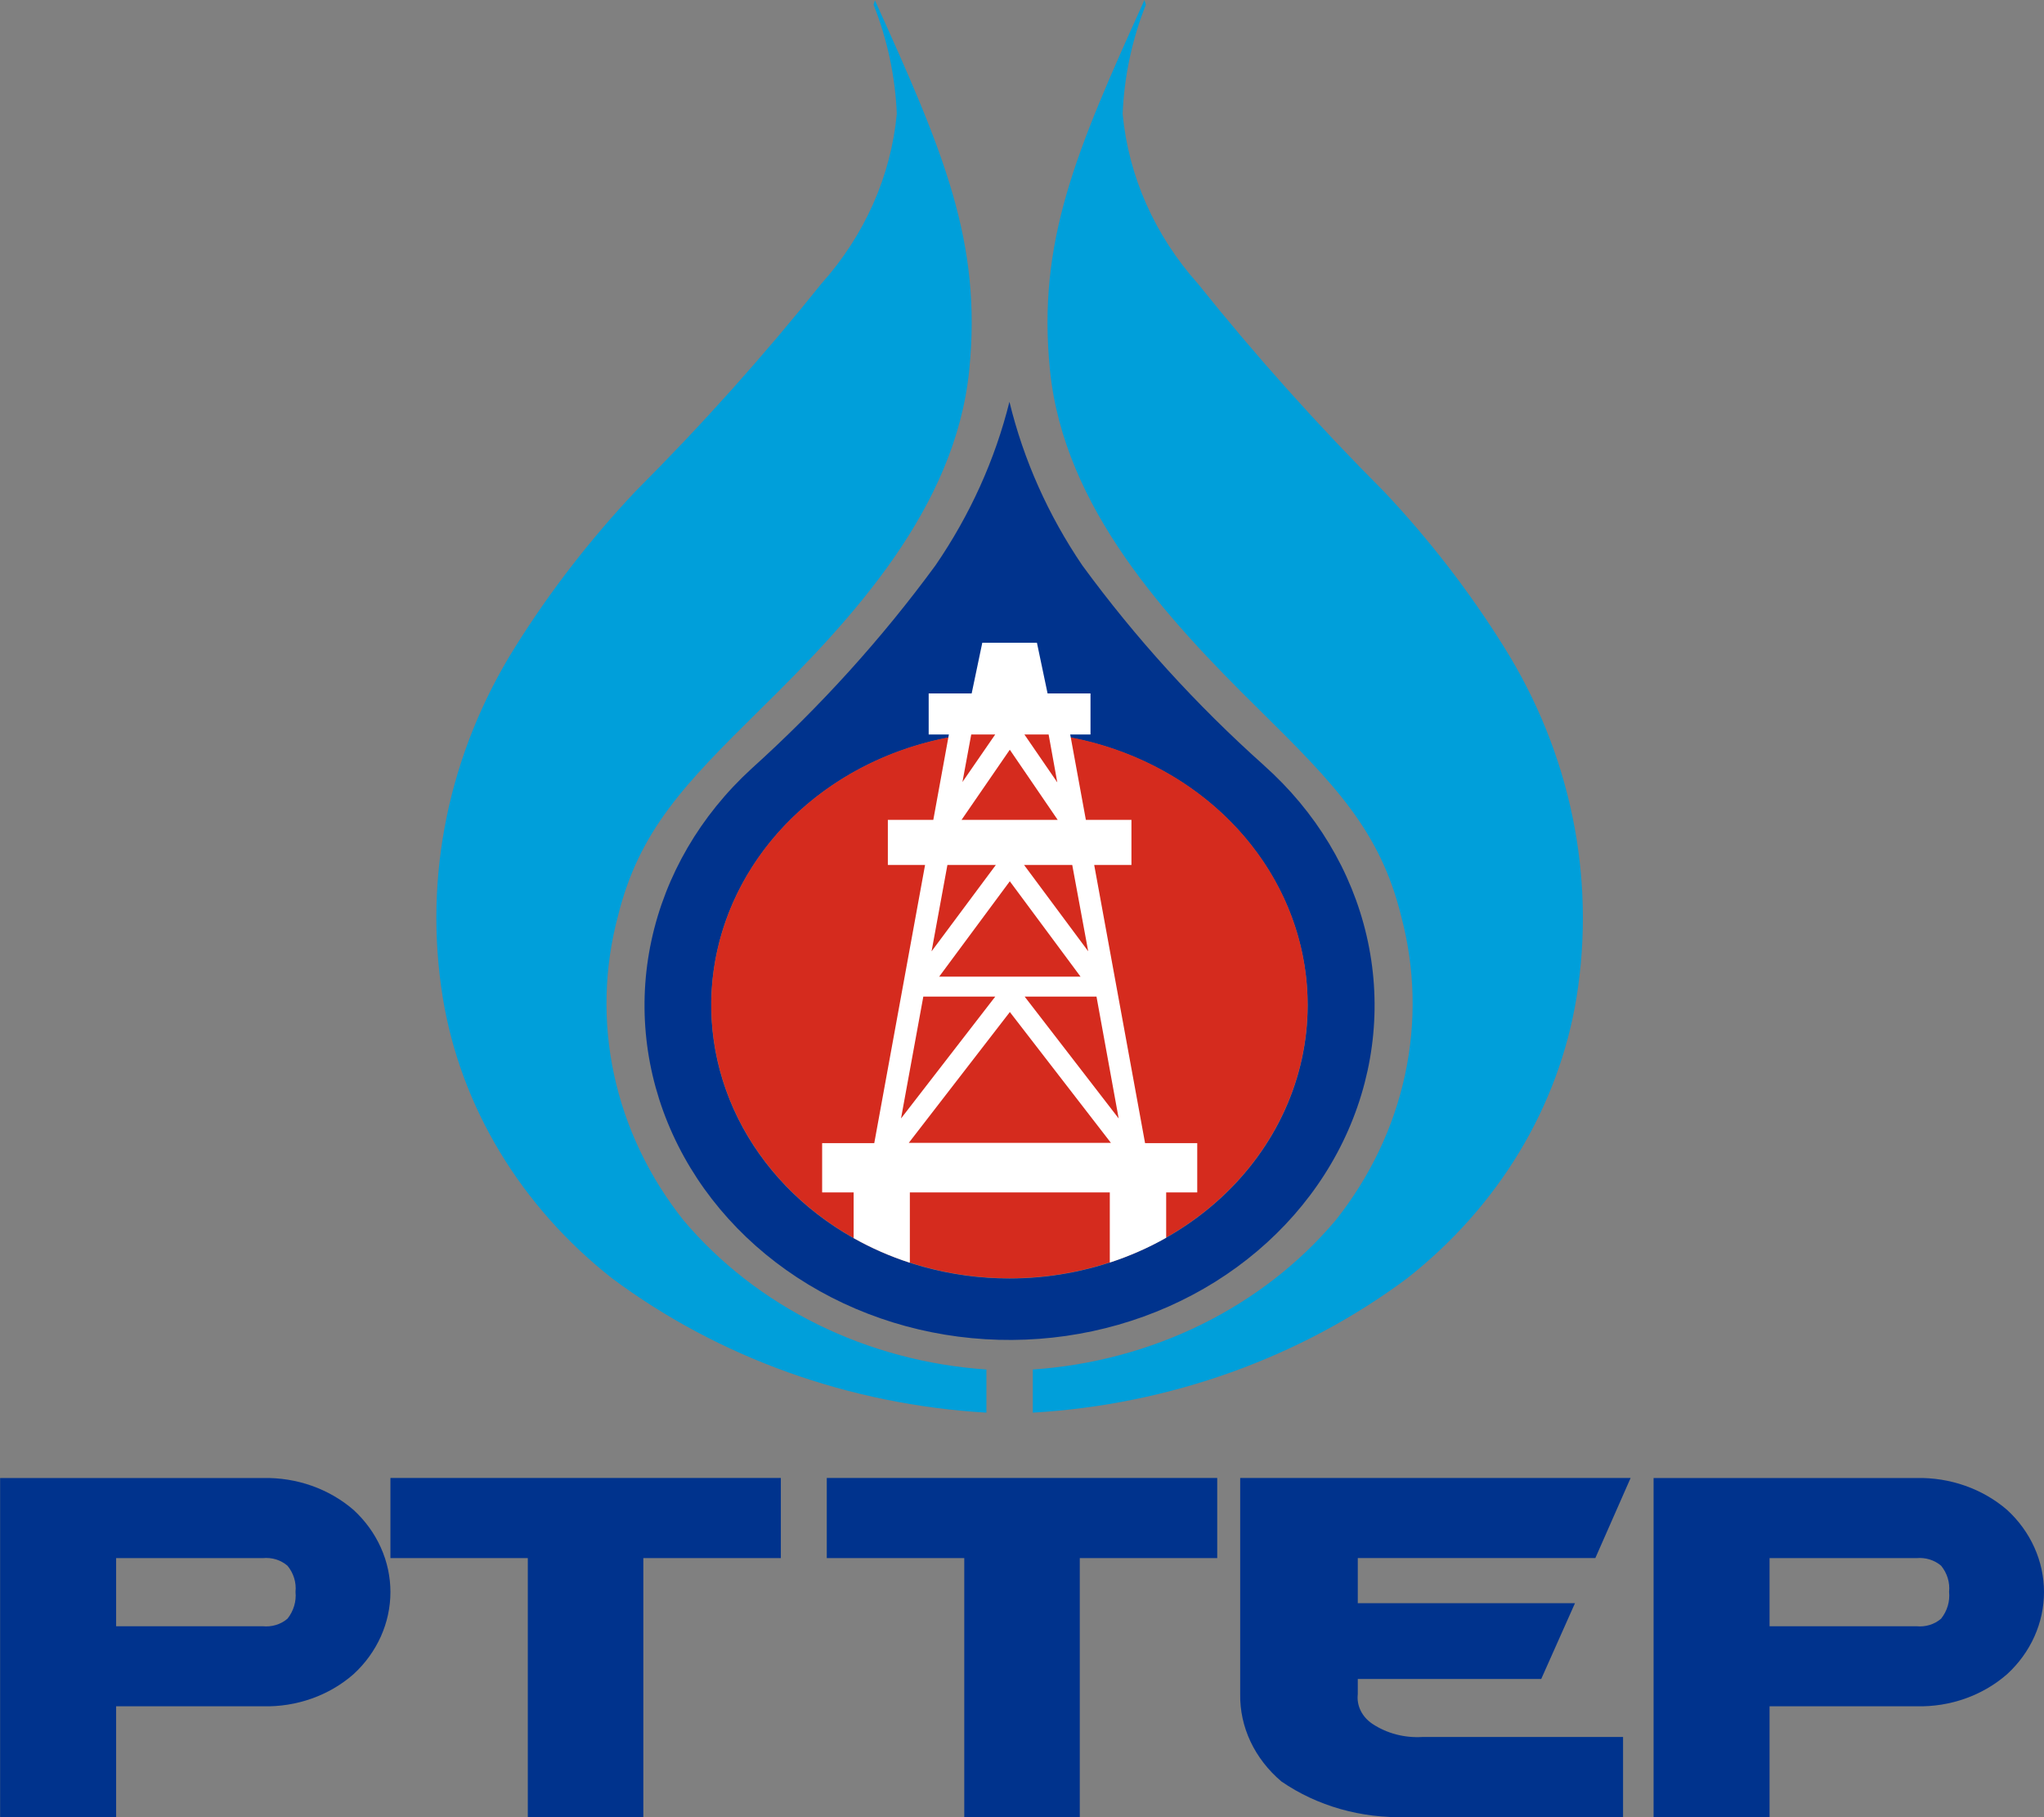
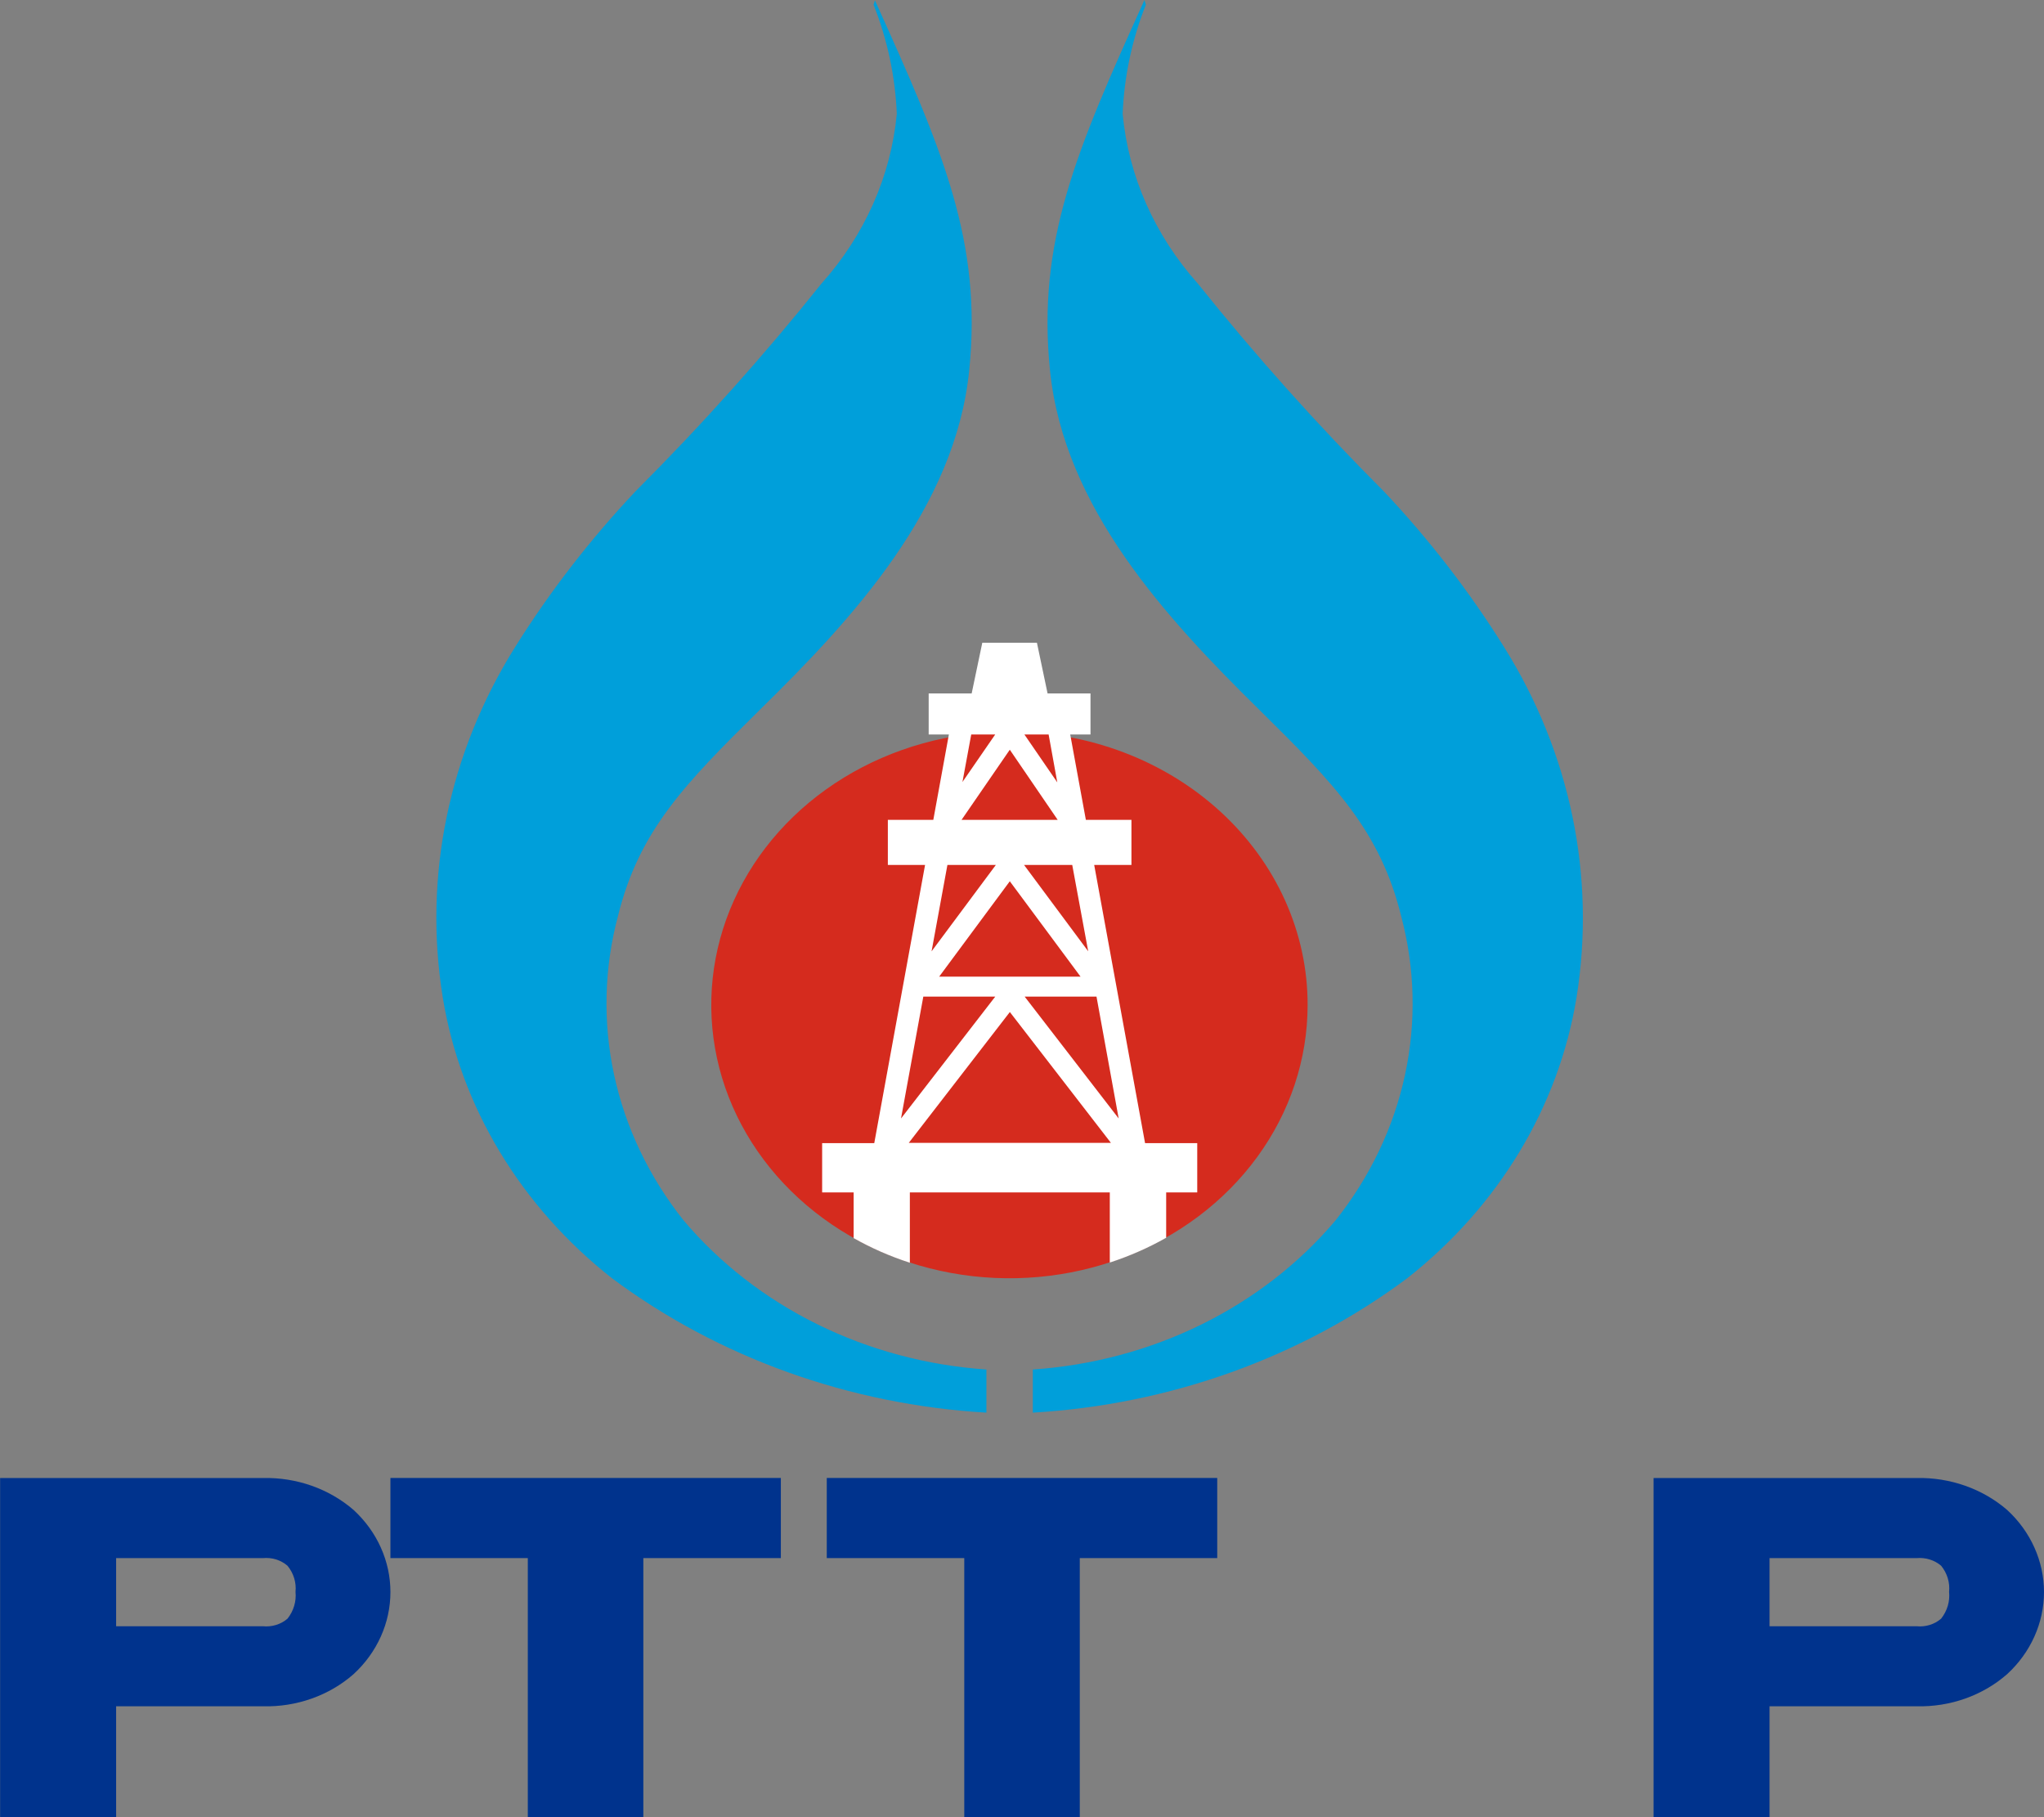
<svg xmlns="http://www.w3.org/2000/svg" width="90" height="80" viewBox="0 0 90 80" fill="none">
  <rect x="0" y="0" width="90" height="80" fill="#808080" stroke="none" />
-   <path d="M55.651 33.691C52.662 31.019 49.982 28.07 47.656 24.891C46.151 22.673 45.066 20.239 44.447 17.689C43.812 20.241 42.71 22.676 41.19 24.891C38.826 28.116 36.112 31.114 33.091 33.839C30.835 35.905 29.301 38.539 28.683 41.407C28.066 44.275 28.393 47.246 29.623 49.942C30.853 52.639 32.931 54.939 35.592 56.55C38.253 58.161 41.376 59.011 44.566 58.99C47.755 58.969 50.865 58.08 53.501 56.434C56.136 54.789 58.179 52.462 59.367 49.75C60.556 47.038 60.837 44.062 60.175 41.203C59.514 38.344 57.939 35.73 55.651 33.693M44.447 56.284C41.849 56.284 39.31 55.578 37.15 54.255C34.99 52.932 33.307 51.051 32.314 48.852C31.32 46.651 31.061 44.231 31.569 41.896C32.077 39.561 33.33 37.416 35.168 35.734C37.006 34.051 39.347 32.906 41.896 32.444C44.444 31.981 47.085 32.222 49.484 33.135C51.883 34.048 53.933 35.593 55.374 37.574C56.815 39.555 57.582 41.883 57.579 44.264C57.575 47.454 56.189 50.511 53.727 52.765C51.265 55.018 47.927 56.284 44.447 56.284Z" fill="#00338D" />
  <path d="M57.576 44.253C57.574 46.632 56.802 48.957 55.358 50.935C53.914 52.912 51.863 54.453 49.464 55.362C47.065 56.271 44.425 56.508 41.88 56.042C39.334 55.577 36.995 54.43 35.16 52.747C33.325 51.064 32.075 48.92 31.57 46.587C31.064 44.253 31.324 41.834 32.318 39.636C33.312 37.438 34.994 35.559 37.152 34.237C39.311 32.915 41.849 32.209 44.445 32.209C46.171 32.207 47.88 32.517 49.475 33.122C51.069 33.727 52.518 34.614 53.738 35.733C54.958 36.851 55.925 38.18 56.584 39.642C57.242 41.104 57.58 42.671 57.576 44.253Z" fill="#D52B1E" />
  <path d="M50.392 0C47.378 6.654 45.659 10.636 46.233 16.313C46.851 22.349 51.336 27.202 55.446 31.246C58.765 34.519 60.769 36.575 61.694 40.329C62.305 42.62 62.363 45.006 61.864 47.319C61.366 49.633 60.322 51.819 58.807 53.725C57.212 55.615 55.2 57.177 52.904 58.308C50.607 59.439 48.076 60.115 45.476 60.291V62.191C51.507 61.837 57.267 59.77 61.957 56.277C65.979 53.115 68.626 48.732 69.414 43.929C70.277 38.595 69.151 33.15 66.219 28.474C64.704 26.046 62.937 23.757 60.94 21.64C58.029 18.727 55.293 15.671 52.743 12.486C50.843 10.358 49.689 7.754 49.432 5.014C49.498 3.373 49.843 1.751 50.453 0.206L50.394 0.009" fill="#009FDA" />
  <path d="M38.518 0C41.529 6.654 43.251 10.636 42.675 16.313C42.061 22.349 37.583 27.202 33.459 31.246C30.143 34.519 28.136 36.575 27.21 40.329C26.599 42.62 26.541 45.006 27.04 47.319C27.539 49.633 28.582 51.819 30.098 53.725C31.694 55.615 33.706 57.177 36.004 58.308C38.301 59.439 40.833 60.115 43.433 60.291V62.191C37.402 61.837 31.641 59.77 26.95 56.277C22.93 53.114 20.285 48.731 19.498 43.929C18.632 38.595 19.756 33.15 22.688 28.474C24.208 26.047 25.977 23.759 27.972 21.64C30.884 18.728 33.62 15.672 36.169 12.486C38.071 10.359 39.228 7.754 39.487 5.014C39.42 3.372 39.075 1.75 38.464 0.206L38.527 0.009" fill="#009FDA" />
  <path d="M52.716 52.496V50.326H50.419L48.179 38.078H49.819V36.093H47.812L47.123 32.334H48.016V30.527H46.126L45.657 28.295H43.252L42.784 30.527H40.891V32.334H41.781L41.095 36.093H39.093V38.078H40.732L38.495 50.326H36.2V52.496H37.587V54.507C38.367 54.949 39.197 55.312 40.062 55.591V52.494H48.866V55.583C49.733 55.3 50.565 54.935 51.348 54.492V52.494L52.716 52.496ZM47.212 38.078L47.915 41.88L45.09 38.078H47.212ZM47.578 42.996H41.353L44.463 38.797L47.578 42.996ZM46.172 32.334L46.554 34.444L45.105 32.334H46.172ZM42.765 32.334H43.821L42.378 34.427L42.765 32.334ZM44.463 33.006L46.571 36.093H42.339L44.463 33.006ZM41.716 38.078H43.849L41.018 41.882L41.716 38.078ZM40.655 43.874H43.823L39.673 49.24L40.655 43.874ZM40.015 50.313L44.465 44.554L48.915 50.313H40.015ZM45.116 43.874H48.28L49.257 49.24L45.116 43.874Z" fill="white" />
  <path d="M23.24 80V68.594H17.191V65.066H34.382V68.594H28.327V80H23.24Z" fill="#00338D" />
  <path d="M42.458 80V68.594H36.404V65.066H53.596V68.594H47.544V80H42.458Z" fill="#00338D" />
  <path d="M0.005 80V65.068H11.58C13.057 65.036 14.488 65.54 15.568 66.474C16.083 66.947 16.491 67.511 16.769 68.131C17.048 68.751 17.191 69.417 17.191 70.088C17.191 70.76 17.048 71.426 16.769 72.046C16.491 72.666 16.083 73.23 15.568 73.703C15.036 74.17 14.409 74.536 13.725 74.778C13.04 75.021 12.31 75.137 11.577 75.118H5.113V80H0M5.113 71.594H11.574C11.77 71.614 11.968 71.594 12.155 71.537C12.343 71.48 12.514 71.385 12.659 71.261C12.928 70.921 13.054 70.5 13.012 70.08C13.054 69.669 12.928 69.259 12.659 68.931C12.514 68.806 12.343 68.711 12.156 68.653C11.969 68.595 11.77 68.576 11.574 68.595H5.113V71.594Z" fill="#00338D" />
  <path d="M72.809 80V65.068H84.388C85.865 65.037 87.296 65.541 88.377 66.474C88.892 66.947 89.3 67.511 89.578 68.131C89.857 68.751 90 69.417 90 70.088C90 70.76 89.857 71.425 89.578 72.046C89.3 72.666 88.892 73.23 88.377 73.703C87.302 74.645 85.868 75.154 84.388 75.118H77.916V80H72.809ZM77.916 71.594H84.388C84.583 71.614 84.781 71.594 84.968 71.537C85.154 71.479 85.325 71.385 85.469 71.261C85.739 70.921 85.864 70.5 85.821 70.079C85.863 69.669 85.738 69.26 85.471 68.931C85.326 68.807 85.155 68.713 84.968 68.655C84.782 68.597 84.584 68.577 84.388 68.595H77.916V71.594Z" fill="#00338D" />
-   <path d="M61.935 79.994C59.948 80.064 57.995 79.51 56.421 78.427C55.838 77.932 55.375 77.336 55.063 76.675C54.751 76.013 54.596 75.302 54.607 74.585V65.066H71.798L70.245 68.593H59.785V70.578H69.349L67.862 73.916H59.785V74.585C59.756 74.832 59.8 75.082 59.912 75.31C60.024 75.538 60.2 75.737 60.423 75.887C61.057 76.311 61.842 76.518 62.634 76.469H71.465V79.994H61.935Z" fill="#00338D" />
</svg>